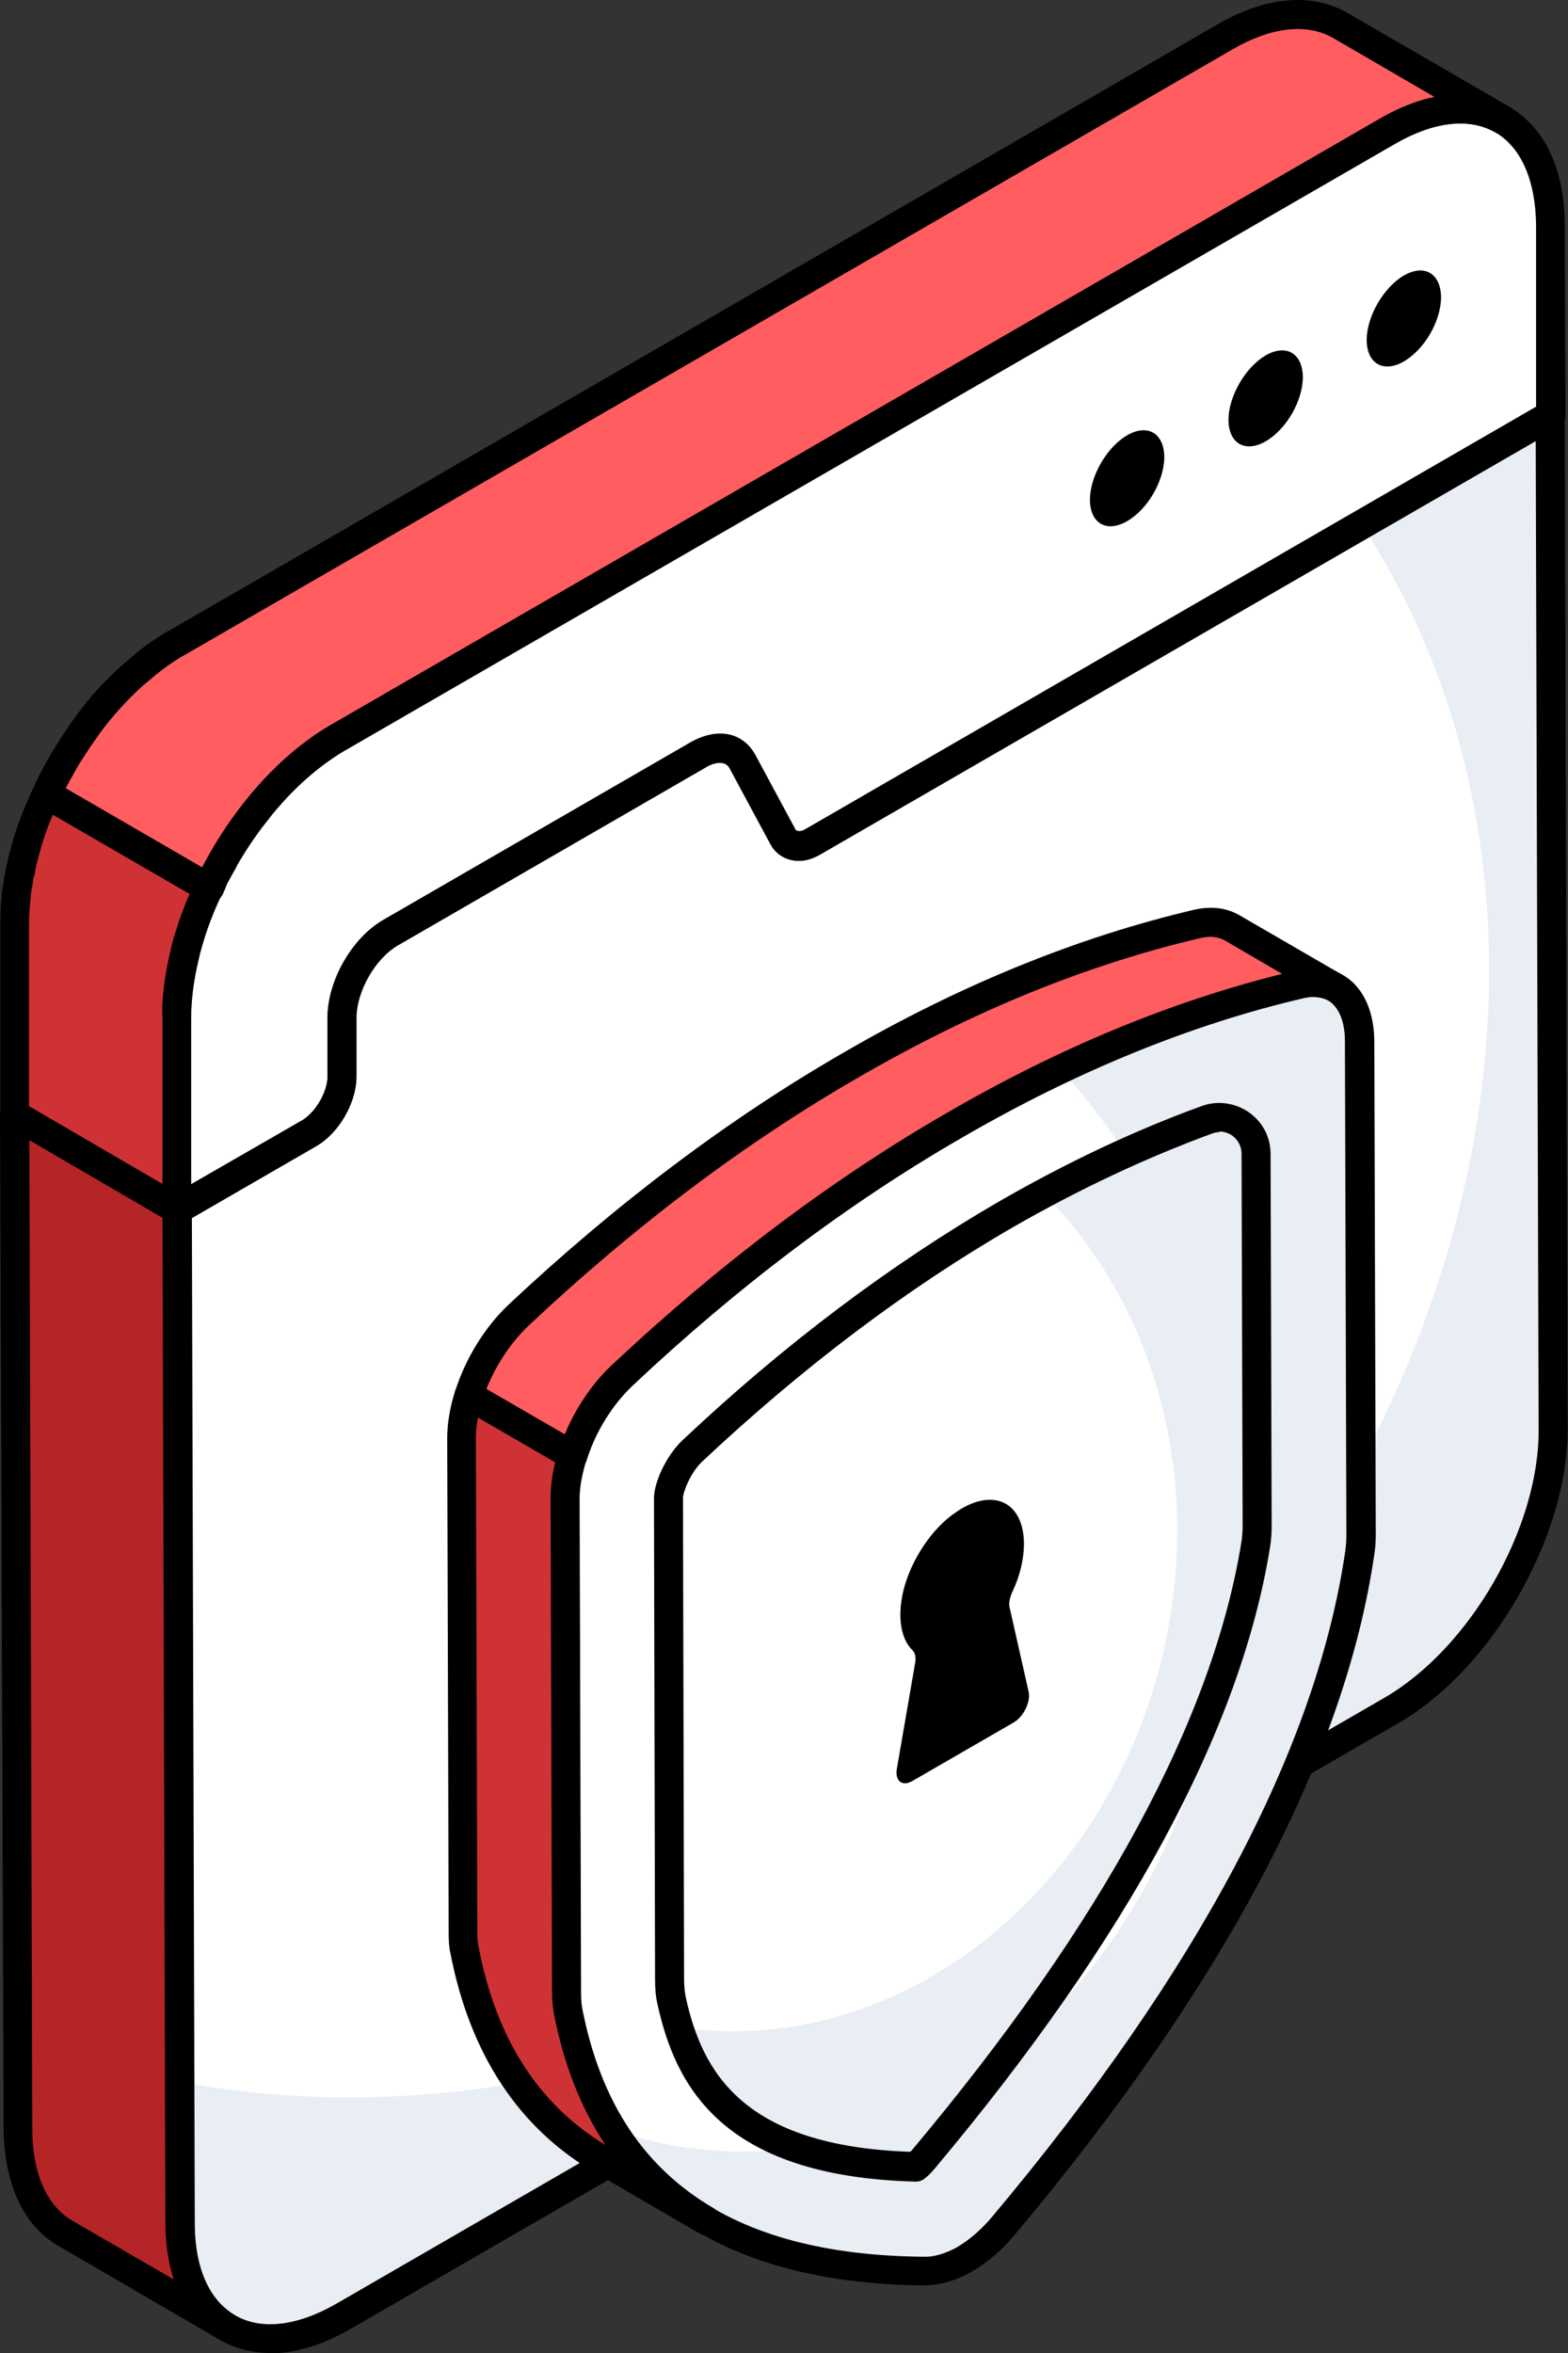
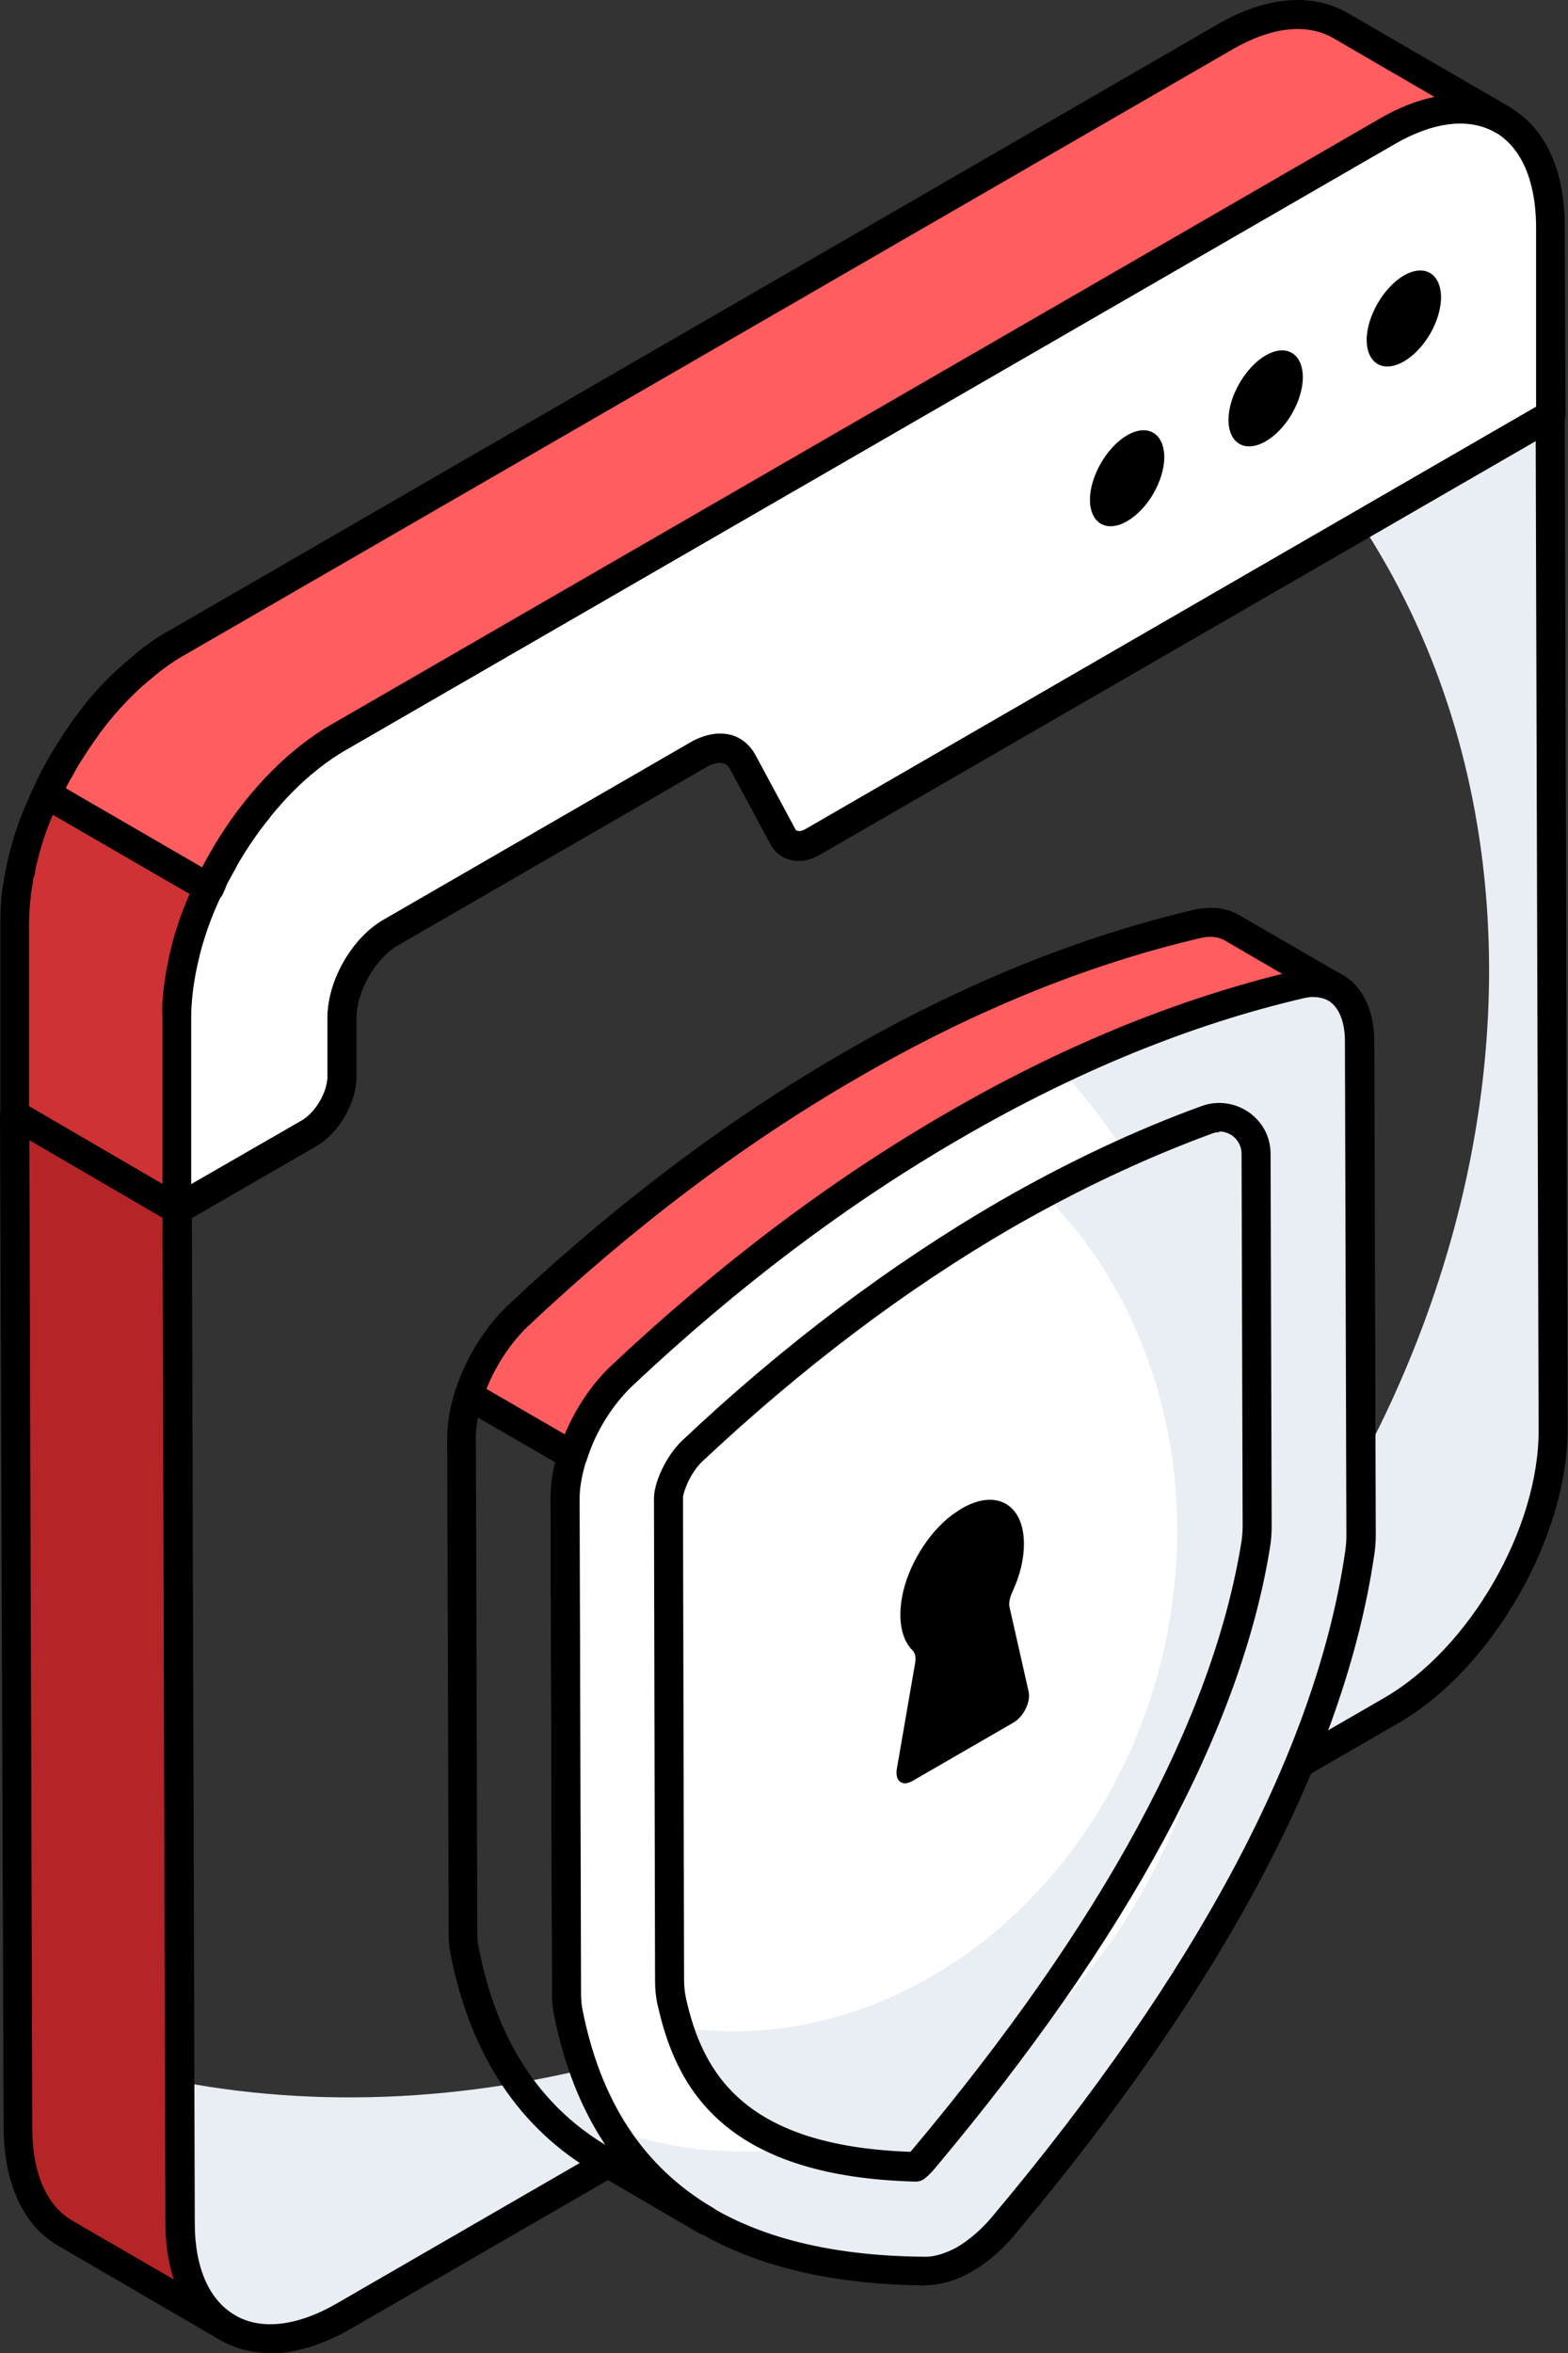
<svg xmlns="http://www.w3.org/2000/svg" width="98" height="147" viewBox="0 0 98 147" fill="none">
  <rect x="0" y="0" width="98" height="147" fill="#333333" stroke="none" />
  <g clip-path="url(#clip0_593_851)">
-     <path d="M50.825 52.584L96.912 25.952L97.093 89.312C97.093 95.754 92.582 103.603 86.983 106.847L21.468 144.709C15.869 147.953 11.312 145.344 11.289 138.901L11.108 75.542L19.36 70.778C20.493 70.12 21.4 68.532 21.4 67.239V63.564C21.4 61.613 22.76 59.231 24.438 58.256L43.639 47.163C44.84 46.482 45.906 46.641 46.427 47.594L48.966 52.289C49.306 52.925 50.032 53.038 50.825 52.584Z" fill="white" />
    <path d="M97.093 89.312C97.093 95.754 92.582 103.603 86.96 106.847L21.445 144.686C15.846 147.93 11.267 145.321 11.244 138.879V130.054C30.264 133.661 52.412 127.264 69.618 111.294C93.784 88.903 99.859 55.352 85.101 32.757L96.912 25.929L97.093 89.289V89.312Z" fill="#E9EDF4" />
    <path d="M14.236 145.412L4.08 139.514C2.267 138.47 1.133 136.202 1.111 133.003L0.929 69.644L11.063 75.542L11.244 138.901C11.267 142.1 12.377 144.346 14.236 145.412Z" fill="#B52427" />
    <path d="M86.688 8.189C92.31 4.945 96.867 7.554 96.889 13.997V25.929L50.825 52.562C50.032 53.015 49.306 52.902 48.966 52.267L46.427 47.571C45.906 46.641 44.84 46.459 43.639 47.14L24.438 58.233C22.738 59.208 21.377 61.59 21.377 63.541V67.216C21.377 68.509 20.471 70.097 19.337 70.755L11.085 75.519V63.587C11.04 62.974 11.085 62.362 11.153 61.749C11.879 55.715 16.095 48.977 21.173 46.028L86.688 8.189Z" fill="white" />
    <path d="M2.607 50.225C2.108 51.314 1.723 52.448 1.451 53.583C1.383 53.855 1.315 54.15 1.27 54.422C1.224 54.513 1.224 54.626 1.201 54.717C1.156 54.921 1.133 55.125 1.111 55.306C1.065 55.488 1.043 55.669 1.02 55.851C0.952 56.486 0.907 57.099 0.907 57.711V69.621L11.063 75.519V63.587C11.04 62.997 11.085 62.384 11.153 61.749C11.199 61.364 11.267 61.001 11.335 60.615C11.403 60.252 11.471 59.912 11.561 59.549C11.652 59.14 11.765 58.732 11.902 58.324C12.015 57.938 12.151 57.552 12.309 57.167C12.514 56.6 12.786 56.055 13.035 55.488L2.879 49.612C2.788 49.817 2.675 50.021 2.584 50.248L2.607 50.225Z" fill="#CE3235" />
    <path d="M83.764 1.611C81.927 0.544 79.366 0.681 76.555 2.314L11.04 40.153C11.04 40.153 10.995 40.198 10.972 40.198C10.36 40.561 9.771 40.969 9.204 41.423L8.32 42.172C7.3 43.079 6.347 44.123 5.486 45.302C5.259 45.62 5.033 45.915 4.829 46.232C4.625 46.55 4.421 46.868 4.217 47.185C4.012 47.503 3.831 47.843 3.65 48.161C3.446 48.501 3.287 48.841 3.128 49.159C3.06 49.295 3.015 49.431 2.947 49.567L13.103 55.443C13.216 55.216 13.307 54.966 13.42 54.739C13.602 54.422 13.76 54.104 13.942 53.809C14.123 53.446 14.35 53.106 14.576 52.743C14.78 52.403 15.007 52.062 15.257 51.722C15.506 51.359 15.755 51.019 16.05 50.679C16.277 50.361 16.526 50.066 16.798 49.771C17.025 49.499 17.251 49.25 17.501 49C17.863 48.637 18.226 48.274 18.589 47.956C19.133 47.48 19.677 47.049 20.244 46.663C20.538 46.459 20.811 46.278 21.105 46.119C21.128 46.096 21.151 46.096 21.173 46.074H21.196L86.688 8.212C89.522 6.579 92.061 6.42 93.897 7.486L83.764 1.611Z" fill="#FF5D60" />
    <path d="M16.889 147C15.755 147 14.713 146.728 13.783 146.206C11.584 144.936 10.36 142.35 10.337 138.901L10.156 75.542C10.156 75.224 10.337 74.906 10.609 74.748L18.884 69.984C19.722 69.485 20.471 68.214 20.471 67.239V63.564C20.471 61.273 21.989 58.596 23.962 57.462L43.163 46.369C44.047 45.87 44.908 45.711 45.702 45.915C46.336 46.096 46.858 46.527 47.198 47.14L49.737 51.858C49.895 51.949 50.077 51.949 50.349 51.79L96.436 25.158C96.708 24.999 97.071 24.999 97.343 25.158C97.615 25.317 97.796 25.612 97.796 25.952L97.977 89.312C97.977 96.026 93.262 104.261 87.413 107.641L21.899 145.503C20.153 146.501 18.453 147.023 16.889 147.023V147ZM11.992 76.064L12.174 138.901C12.174 141.669 13.08 143.711 14.69 144.641C16.322 145.594 18.566 145.321 20.992 143.938L86.507 106.076C91.857 102.991 96.186 95.482 96.164 89.334L95.982 27.54L51.256 53.378C50.598 53.764 49.941 53.877 49.329 53.696C48.83 53.56 48.399 53.219 48.15 52.743L45.611 48.025C45.52 47.843 45.384 47.73 45.203 47.684C44.908 47.594 44.5 47.684 44.069 47.956L24.868 59.05C23.44 59.866 22.261 61.931 22.261 63.587V67.262C22.261 68.872 21.173 70.778 19.768 71.594L11.97 76.109L11.992 76.064Z" fill="black" />
    <path d="M14.236 146.319C14.078 146.319 13.919 146.274 13.783 146.206L3.65 140.308C1.474 139.06 0.272 136.474 0.227 133.003L0 69.644C0 69.326 0.181 69.008 0.453 68.85C0.725 68.691 1.088 68.691 1.36 68.85L11.493 74.748C11.765 74.906 11.947 75.201 11.947 75.519L12.128 138.879C12.128 141.624 13.035 143.665 14.645 144.618C15.075 144.868 15.234 145.435 14.985 145.866C14.826 146.161 14.508 146.319 14.191 146.319H14.236ZM1.836 71.231L2.018 133.003C2.018 135.771 2.924 137.813 4.534 138.743L10.881 142.418C10.541 141.397 10.36 140.217 10.36 138.924L10.179 76.086L1.859 71.231H1.836Z" fill="black" />
    <path d="M11.063 76.449C10.904 76.449 10.745 76.404 10.609 76.336C10.337 76.177 10.156 75.882 10.156 75.542V63.609C10.111 62.974 10.156 62.316 10.247 61.658C11.017 55.216 15.415 48.319 20.72 45.257L86.235 7.418C89.25 5.671 92.129 5.422 94.35 6.692C96.549 7.962 97.773 10.571 97.796 14.019L97.841 25.952C97.841 26.269 97.66 26.587 97.388 26.746L51.278 53.378C50.621 53.764 49.963 53.877 49.351 53.696C48.853 53.56 48.422 53.219 48.173 52.743L45.634 48.025C45.543 47.843 45.407 47.73 45.225 47.684C44.931 47.616 44.523 47.684 44.092 47.956L24.891 59.05C23.463 59.866 22.284 61.931 22.284 63.587V67.262C22.284 68.872 21.196 70.778 19.79 71.594L11.539 76.358C11.403 76.449 11.244 76.472 11.085 76.472L11.063 76.449ZM87.141 8.983L21.627 46.845C16.866 49.59 12.763 56.055 12.06 61.885C11.992 62.475 11.947 63.042 11.947 63.632V73.999L18.884 70.007C19.722 69.507 20.471 68.237 20.471 67.262V63.587C20.471 61.295 21.989 58.618 23.962 57.484L43.163 46.391C44.047 45.892 44.931 45.733 45.702 45.938C46.336 46.119 46.858 46.55 47.198 47.163L49.737 51.881C49.895 51.972 50.077 51.972 50.349 51.813L96.005 25.43V14.019C95.96 11.252 95.076 9.21 93.443 8.257C91.811 7.327 89.567 7.577 87.141 8.983Z" fill="black" />
    <path d="M11.063 76.449C10.904 76.449 10.745 76.404 10.609 76.336L0.476 70.438C0.204 70.279 0.023 69.984 0.023 69.666V57.757C0.023 57.099 0.045 56.463 0.113 55.783C0.136 55.556 0.181 55.329 0.227 55.125C0.227 54.966 0.272 54.762 0.317 54.558C0.317 54.467 0.34 54.354 0.385 54.218C0.431 53.945 0.499 53.673 0.567 53.401C0.861 52.199 1.269 51.019 1.768 49.93C1.836 49.749 1.927 49.567 1.995 49.408C2.108 49.181 2.335 48.932 2.584 48.864C2.834 48.796 3.128 48.751 3.332 48.864L13.488 54.739C13.896 54.966 14.055 55.488 13.851 55.896L13.76 56.1C13.534 56.577 13.33 57.031 13.148 57.507C12.99 57.893 12.854 58.256 12.763 58.618C12.627 59.027 12.514 59.413 12.445 59.798C12.355 60.184 12.287 60.501 12.219 60.819C12.151 61.25 12.083 61.568 12.037 61.908C11.97 62.498 11.924 63.087 11.924 63.655V75.587C11.947 75.905 11.765 76.222 11.493 76.381C11.357 76.472 11.199 76.494 11.04 76.494L11.063 76.449ZM1.836 69.122L10.156 73.976V63.609C10.156 62.974 10.179 62.339 10.247 61.658C10.292 61.273 10.36 60.932 10.428 60.547C10.519 60.048 10.587 59.685 10.677 59.322C10.768 58.913 10.881 58.46 11.04 58.029C11.153 57.643 11.289 57.235 11.471 56.804C11.584 56.486 11.72 56.169 11.879 55.851L3.31 50.883C2.902 51.813 2.584 52.788 2.335 53.809C2.267 54.059 2.199 54.331 2.176 54.581C2.176 54.671 2.131 54.762 2.086 54.83C2.063 55.057 2.04 55.216 2.018 55.352C1.95 55.692 1.927 55.828 1.927 55.987C1.859 56.577 1.814 57.167 1.814 57.734V69.122H1.836Z" fill="black" />
    <path d="M70.434 27.2C71.726 26.451 72.746 27.064 72.769 28.538C72.769 30.012 71.749 31.805 70.457 32.553C69.187 33.302 68.122 32.712 68.122 31.215C68.122 29.763 69.165 27.948 70.434 27.2Z" fill="black" />
    <path d="M79.094 22.209C80.386 21.46 81.406 22.073 81.429 23.547C81.429 25.022 80.409 26.814 79.116 27.563C77.847 28.311 76.781 27.721 76.781 26.224C76.781 24.772 77.824 22.957 79.094 22.209Z" fill="black" />
    <path d="M87.731 17.218C89.023 16.47 90.043 17.082 90.066 18.557C90.066 20.031 89.046 21.823 87.753 22.572C86.484 23.32 85.418 22.731 85.418 21.233C85.418 19.782 86.461 17.967 87.731 17.218Z" fill="black" />
    <path d="M13.058 56.395C12.899 56.395 12.74 56.35 12.604 56.282L2.448 50.407C2.04 50.18 1.882 49.658 2.086 49.227C2.199 48.977 2.244 48.887 2.29 48.773C2.516 48.319 2.652 48.025 2.834 47.73L2.97 47.48C3.106 47.23 3.264 46.958 3.423 46.709L4.035 45.756C4.194 45.529 4.353 45.302 4.511 45.053L4.715 44.781C5.577 43.578 6.574 42.489 7.685 41.514L8.592 40.743C9.204 40.243 9.839 39.812 10.496 39.427C10.496 39.427 10.496 39.427 10.519 39.427C10.564 39.404 10.632 39.359 10.677 39.336L76.101 1.52C79.116 -0.227 81.995 -0.476 84.24 0.817L94.373 6.692C94.804 6.942 94.962 7.509 94.713 7.94C94.464 8.371 93.897 8.53 93.466 8.28C91.834 7.327 89.59 7.6 87.164 9.006L21.627 46.845C21.627 46.845 21.559 46.89 21.536 46.89C21.264 47.049 21.015 47.208 20.765 47.389C20.221 47.752 19.7 48.161 19.178 48.614C18.838 48.909 18.476 49.272 18.136 49.612C17.909 49.839 17.682 50.089 17.478 50.338C17.206 50.633 16.979 50.906 16.775 51.2C16.458 51.586 16.209 51.904 15.982 52.244C15.733 52.584 15.529 52.902 15.325 53.219L15.188 53.446C15.03 53.718 14.848 53.968 14.735 54.24C14.599 54.467 14.508 54.649 14.418 54.807L14.191 55.216C14.191 55.216 14.123 55.397 14.078 55.511L13.919 55.874C13.806 56.1 13.602 56.282 13.375 56.35C13.284 56.373 13.194 56.395 13.103 56.395H13.058ZM4.08 49.227L12.649 54.195L12.786 53.945C12.899 53.741 13.012 53.537 13.126 53.355C13.239 53.106 13.443 52.788 13.647 52.471L13.783 52.267C13.987 51.926 14.236 51.541 14.508 51.178C14.758 50.815 15.03 50.429 15.347 50.066C15.551 49.794 15.823 49.454 16.118 49.136C16.345 48.864 16.571 48.614 16.843 48.342C17.229 47.956 17.591 47.593 17.977 47.253C18.544 46.754 19.133 46.3 19.722 45.892C20.04 45.688 20.334 45.484 20.629 45.325C20.697 45.28 20.742 45.257 20.811 45.234L86.235 7.418C87.413 6.737 88.547 6.284 89.658 6.057L83.333 2.382C81.678 1.429 79.456 1.679 77.031 3.085L11.493 40.947C11.493 40.947 11.425 40.992 11.403 40.992C10.836 41.332 10.269 41.718 9.748 42.149L8.886 42.875C7.912 43.76 7.005 44.758 6.211 45.847L6.007 46.142C5.871 46.346 5.713 46.55 5.577 46.754L4.965 47.707C4.829 47.934 4.693 48.161 4.579 48.388L4.421 48.66C4.307 48.864 4.194 49.068 4.103 49.249L4.08 49.227Z" fill="black" />
    <path d="M59.666 70.256C66.852 66.105 74.152 63.133 81.338 61.454C83.492 60.955 84.988 62.43 84.988 65.016L85.078 95.89C85.078 96.253 85.056 96.616 84.988 97.002C83.174 109.501 75.784 123.498 62.726 139.037C61.956 139.945 61.117 140.671 60.278 141.147C59.462 141.624 58.623 141.873 57.875 141.873C45.77 141.782 37.745 137.018 35.523 125.631C35.455 125.29 35.432 124.927 35.432 124.542L35.342 93.622C35.342 91.081 36.747 87.95 38.855 85.954C45.52 79.67 52.548 74.385 59.689 70.256H59.666Z" fill="white" />
    <path d="M85.056 95.89C85.056 96.231 85.056 96.616 84.965 97.002C83.151 109.501 75.761 123.498 62.704 139.06C61.956 139.968 61.094 140.671 60.233 141.17C59.417 141.646 58.6 141.896 57.83 141.873C48.785 141.805 42.007 139.128 38.243 133.026C40.828 133.933 43.548 134.41 46.382 134.41C63.293 134.41 77.031 117.214 77.031 96.004C77.031 84.321 72.86 73.84 66.263 66.808C71.273 64.403 76.328 62.611 81.315 61.477C83.469 60.978 84.965 62.43 84.965 65.016L85.056 95.89Z" fill="#E9EDF4" />
    <path d="M57.898 142.781H57.852C44.614 142.667 36.792 136.95 34.616 125.789C34.526 125.404 34.503 124.973 34.503 124.519L34.412 93.599C34.412 90.763 35.931 87.429 38.221 85.274C44.931 78.944 51.981 73.636 59.213 69.462C66.512 65.243 73.902 62.248 81.134 60.569C82.358 60.297 83.492 60.524 84.33 61.182C85.328 61.976 85.872 63.337 85.894 64.993L85.985 95.868C85.985 96.276 85.963 96.684 85.894 97.115C84.058 109.728 76.509 124.02 63.429 139.605C62.613 140.58 61.684 141.374 60.731 141.919C59.779 142.463 58.804 142.758 57.898 142.758V142.781ZM82.131 62.271C81.95 62.271 81.746 62.294 81.519 62.339C74.469 63.972 67.26 66.921 60.097 71.05C52.978 75.156 46.042 80.396 39.445 86.612C37.541 88.404 36.203 91.285 36.203 93.622L36.294 124.542C36.294 124.859 36.316 125.177 36.384 125.472C38.402 135.816 45.43 140.898 57.852 140.988C58.397 140.988 59.099 140.784 59.802 140.399C60.573 139.945 61.343 139.287 62.024 138.47C74.877 123.158 82.29 109.184 84.081 96.888C84.126 96.548 84.149 96.231 84.149 95.913L84.058 65.038C84.058 63.927 83.741 63.087 83.197 62.634C82.902 62.407 82.539 62.294 82.131 62.294V62.271Z" fill="black" />
-     <path d="M28.835 89.856L28.926 120.776C28.926 121.162 28.949 121.525 29.04 121.888C30.241 128.126 33.233 132.391 37.654 134.977L44.115 138.743C39.672 136.157 36.702 131.914 35.478 125.653C35.41 125.313 35.387 124.95 35.387 124.564L35.296 93.644C35.296 92.782 35.478 91.875 35.75 90.945L29.289 87.202C28.994 88.109 28.835 89.039 28.835 89.879V89.856Z" fill="#CE3235" />
    <path d="M44.137 139.627C43.979 139.627 43.82 139.582 43.684 139.514L37.223 135.748C32.44 132.981 29.38 128.353 28.155 122.046C28.065 121.661 28.042 121.252 28.042 120.776L27.951 89.856C27.951 88.949 28.11 87.951 28.45 86.884C28.541 86.612 28.722 86.408 28.994 86.317C29.244 86.226 29.538 86.249 29.788 86.385L36.248 90.128C36.611 90.332 36.792 90.786 36.657 91.195C36.384 92.079 36.226 92.896 36.226 93.622L36.316 124.542C36.316 124.859 36.339 125.177 36.384 125.472C37.518 131.302 40.216 135.385 44.591 137.949C45.022 138.198 45.18 138.765 44.908 139.196C44.749 139.491 44.432 139.65 44.115 139.65L44.137 139.627ZM29.742 89.856L29.833 120.776C29.833 121.116 29.856 121.411 29.924 121.683C31.012 127.355 33.664 131.483 37.835 134.001C36.316 131.71 35.228 128.965 34.616 125.789C34.548 125.404 34.503 124.973 34.503 124.519L34.412 93.599C34.412 92.896 34.503 92.124 34.707 91.331L29.878 88.54C29.788 88.994 29.742 89.425 29.742 89.833V89.856Z" fill="black" />
    <path d="M77.008 57.961C76.419 57.598 75.693 57.507 74.877 57.711C67.691 59.39 60.391 62.362 53.205 66.513C46.064 70.619 39.037 75.905 32.372 82.188C30.966 83.527 29.878 85.342 29.312 87.156L35.772 90.9C36.339 89.085 37.427 87.27 38.833 85.931C45.52 79.648 52.525 74.362 59.666 70.256C66.829 66.105 74.152 63.11 81.338 61.454C82.154 61.273 82.879 61.363 83.469 61.704L77.008 57.961Z" fill="#FF5D60" />
    <path d="M35.772 91.83C35.614 91.83 35.455 91.784 35.319 91.716L28.858 87.973C28.495 87.769 28.314 87.315 28.45 86.907C29.085 84.888 30.286 82.937 31.737 81.553C38.47 75.224 45.543 69.893 52.752 65.742C60.029 61.522 67.396 58.528 74.673 56.826C75.739 56.599 76.668 56.713 77.484 57.189L83.945 60.932C84.376 61.182 84.534 61.726 84.285 62.157C84.036 62.588 83.492 62.747 83.061 62.498C82.653 62.271 82.154 62.225 81.565 62.339C74.492 63.972 67.283 66.921 60.165 71.05C53.069 75.133 46.11 80.374 39.49 86.612C38.266 87.792 37.223 89.448 36.679 91.194C36.589 91.467 36.407 91.671 36.135 91.761C36.022 91.807 35.908 91.83 35.818 91.83H35.772ZM30.4 86.771L35.296 89.606C35.976 87.973 36.996 86.453 38.198 85.319C44.931 78.99 52.004 73.659 59.213 69.507C66.172 65.469 73.2 62.566 80.136 60.842L76.555 58.755C76.147 58.528 75.648 58.46 75.058 58.596C67.963 60.252 60.777 63.178 53.659 67.307C46.563 71.39 39.603 76.63 32.984 82.869C31.919 83.89 30.989 85.296 30.4 86.771Z" fill="black" />
    <path d="M57.24 135.385C46.019 135.09 43.117 130.122 41.984 125.041C41.893 124.61 41.848 124.156 41.848 123.702L41.78 93.599C41.78 92.964 42.346 91.535 43.276 90.673C49.555 84.752 56.152 79.784 62.908 75.882C67.102 73.455 71.295 71.481 75.444 69.984C76.94 69.439 78.527 70.528 78.527 72.116L78.595 95.346C78.595 95.731 78.572 96.094 78.504 96.48C76.713 107.755 69.731 120.617 57.762 134.886C57.58 135.113 57.399 135.294 57.24 135.408V135.385Z" fill="white" />
    <path d="M78.572 95.323C78.572 95.709 78.572 96.072 78.482 96.457C76.691 107.732 69.709 120.594 57.739 134.886C57.558 135.113 57.376 135.272 57.218 135.408C47.175 135.136 43.797 131.143 42.392 126.651C55.88 128.67 69.21 118.485 72.724 103.149C75.24 92.124 72.043 81.326 65.22 74.589C68.62 72.729 72.043 71.209 75.421 69.961C76.917 69.394 78.504 70.505 78.504 72.093L78.572 95.3V95.323Z" fill="#E9EDF4" />
    <path d="M57.24 136.293C57.24 136.293 57.24 136.293 57.218 136.293C45.044 135.975 42.211 130.236 41.1 125.245C40.986 124.768 40.941 124.247 40.941 123.702L40.873 93.599C40.873 92.669 41.576 91.013 42.641 89.992C48.966 84.026 55.631 79.012 62.432 75.065C66.648 72.638 70.91 70.619 75.104 69.099C76.101 68.736 77.189 68.895 78.051 69.485C78.912 70.097 79.411 71.027 79.411 72.094L79.479 95.323C79.479 95.754 79.456 96.162 79.388 96.594C77.575 107.981 70.525 121.048 58.442 135.453C58.215 135.725 57.988 135.952 57.807 136.088C57.648 136.224 57.444 136.293 57.24 136.293ZM76.215 70.732C76.056 70.732 75.897 70.755 75.739 70.823C71.658 72.32 67.487 74.271 63.338 76.653C56.651 80.51 50.122 85.455 43.888 91.308C43.14 92.011 42.687 93.236 42.687 93.576L42.755 123.68C42.755 124.088 42.8 124.474 42.868 124.814C43.888 129.374 46.359 134.069 56.9 134.432C56.946 134.364 57.014 134.319 57.059 134.251C68.915 120.118 75.829 107.346 77.597 96.276C77.643 95.958 77.665 95.618 77.665 95.3L77.597 72.071C77.597 71.617 77.371 71.209 77.008 70.936C76.759 70.778 76.487 70.687 76.215 70.687V70.732Z" fill="black" />
    <path d="M60.119 94.234C62.273 92.987 63.996 93.985 63.996 96.457C63.996 97.41 63.746 98.431 63.293 99.406C63.112 99.792 63.021 100.178 63.112 100.473L64.29 105.69C64.427 106.325 63.973 107.256 63.338 107.618L57.014 111.271C56.379 111.634 55.903 111.248 56.062 110.454L57.195 103.898C57.263 103.512 57.195 103.24 56.991 103.059C56.379 102.424 56.107 101.267 56.379 99.769C56.719 97.864 58.011 95.754 59.507 94.643C59.711 94.507 59.893 94.37 60.074 94.257L60.119 94.234Z" fill="black" />
  </g>
  <defs>
    <clipPath id="clip0_593_851">
      <rect width="98" height="147" fill="white" />
    </clipPath>
  </defs>
</svg>